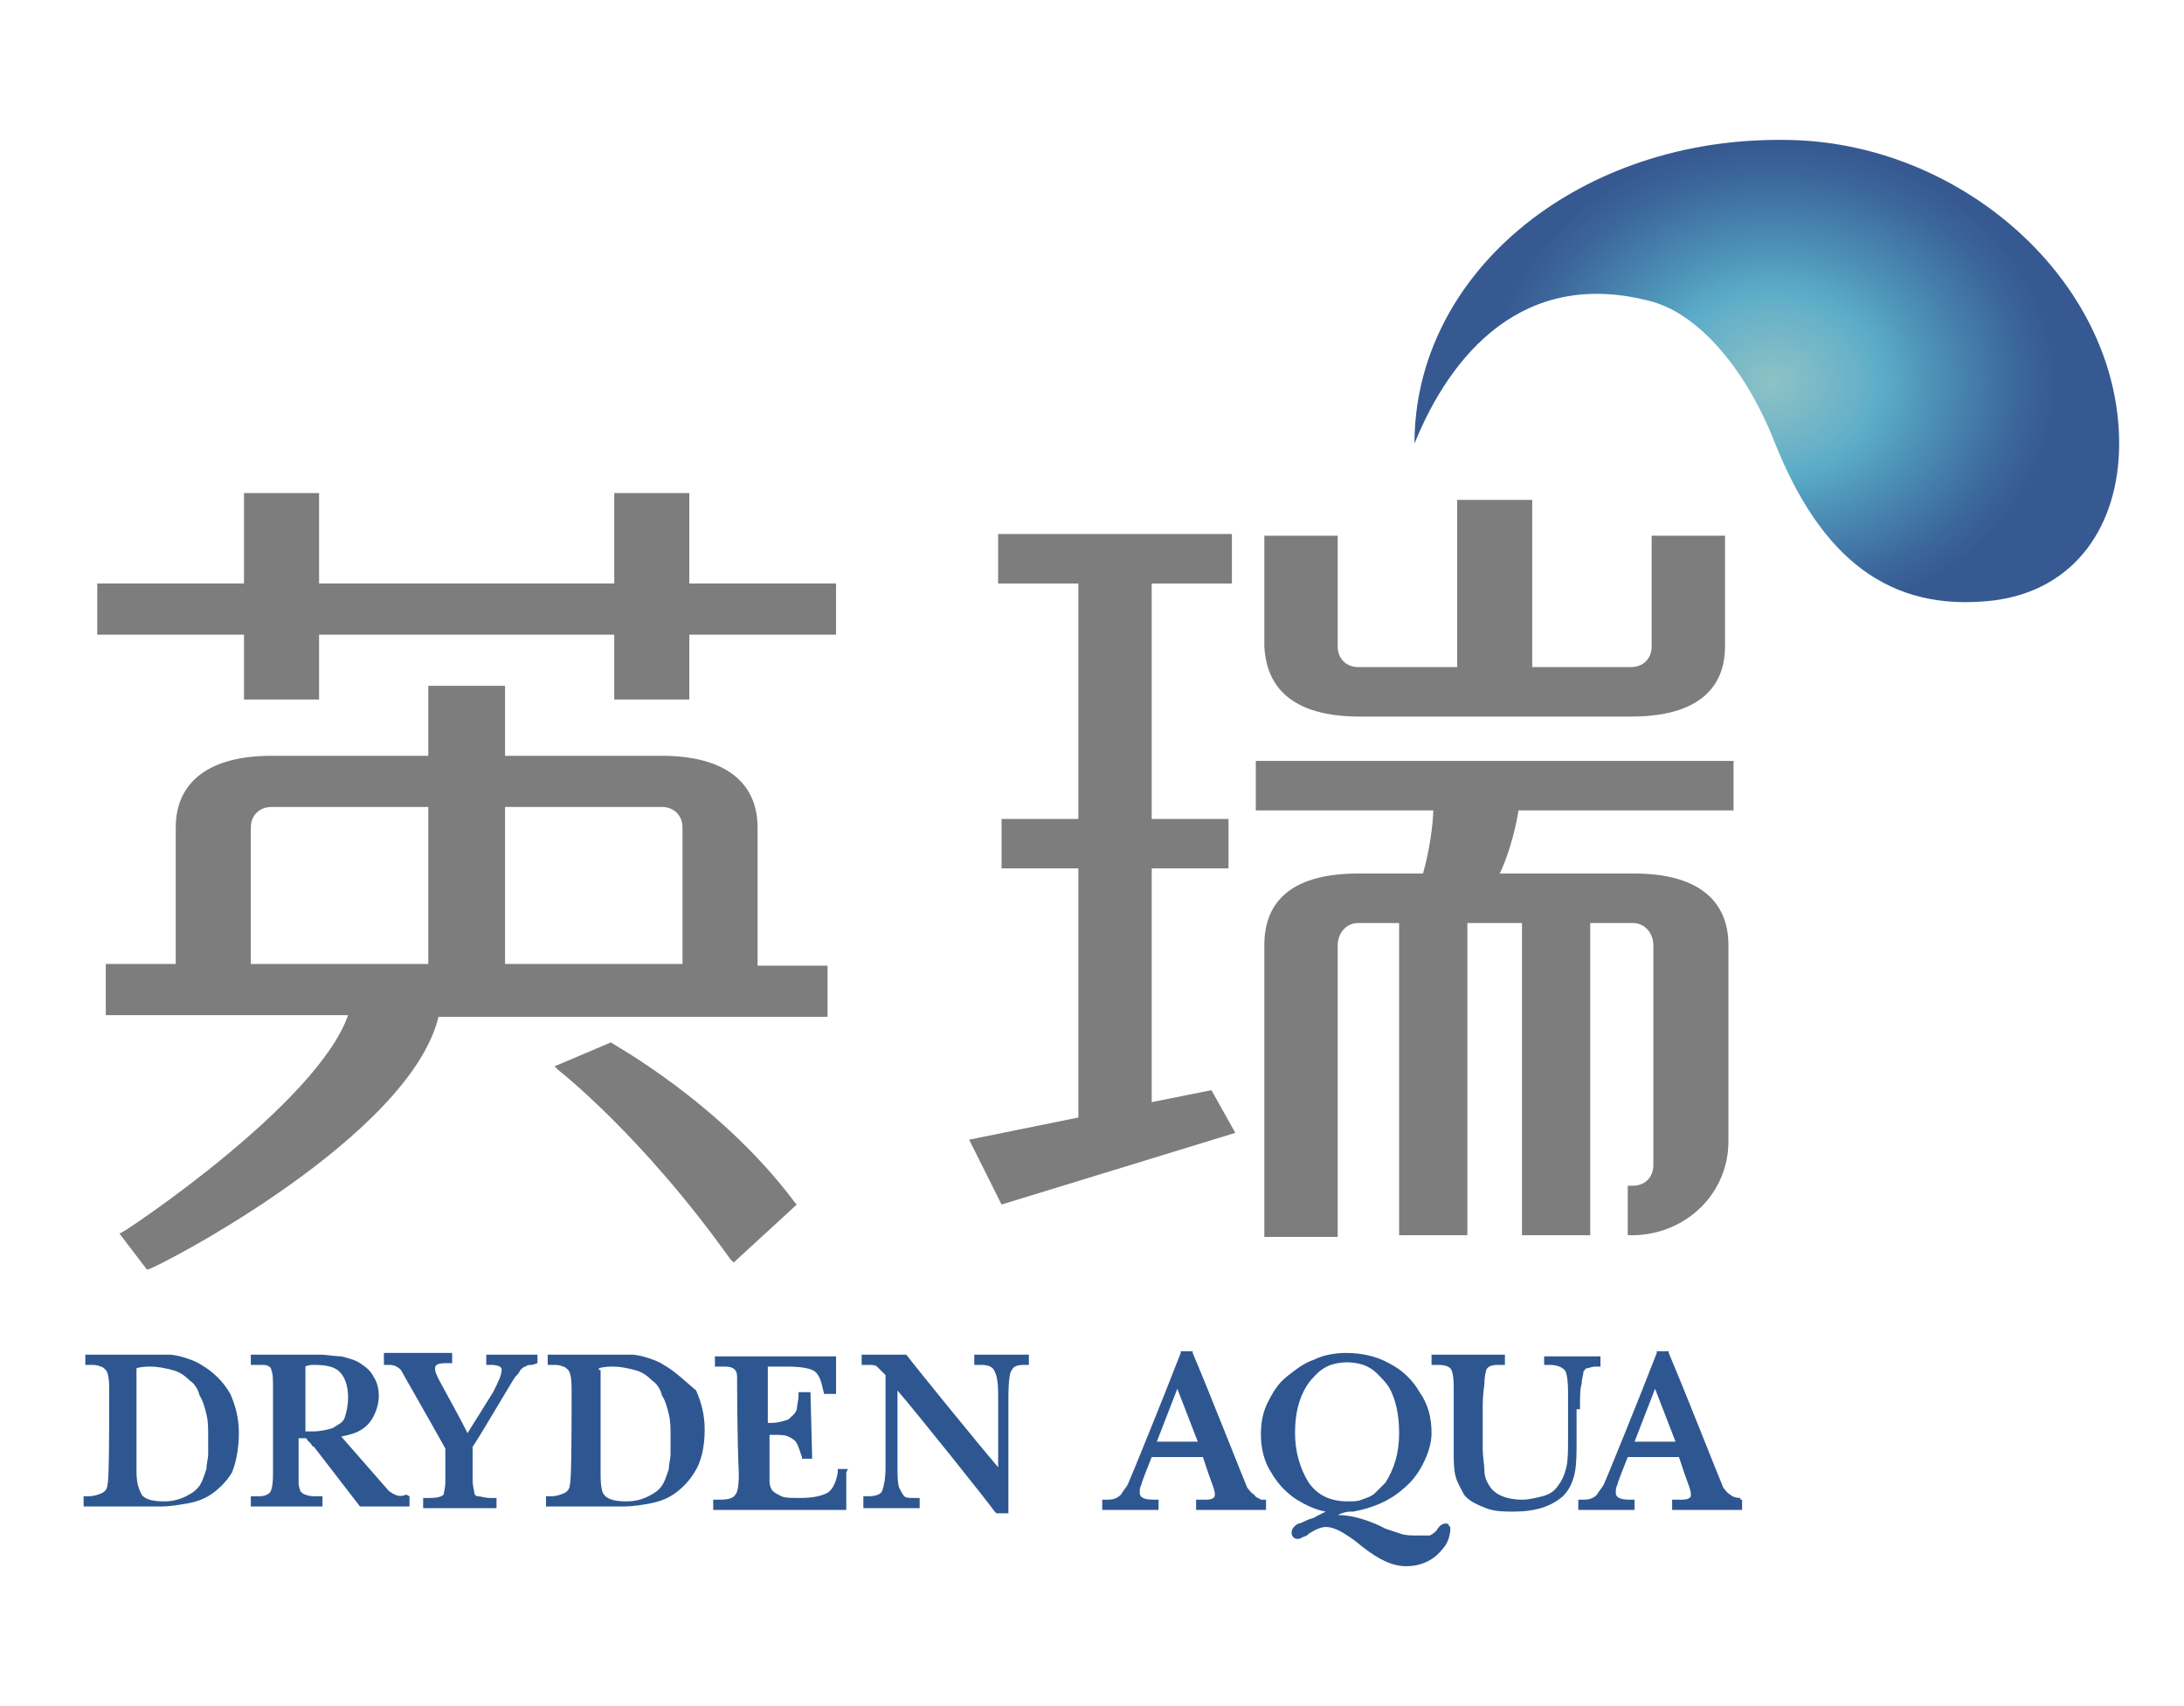
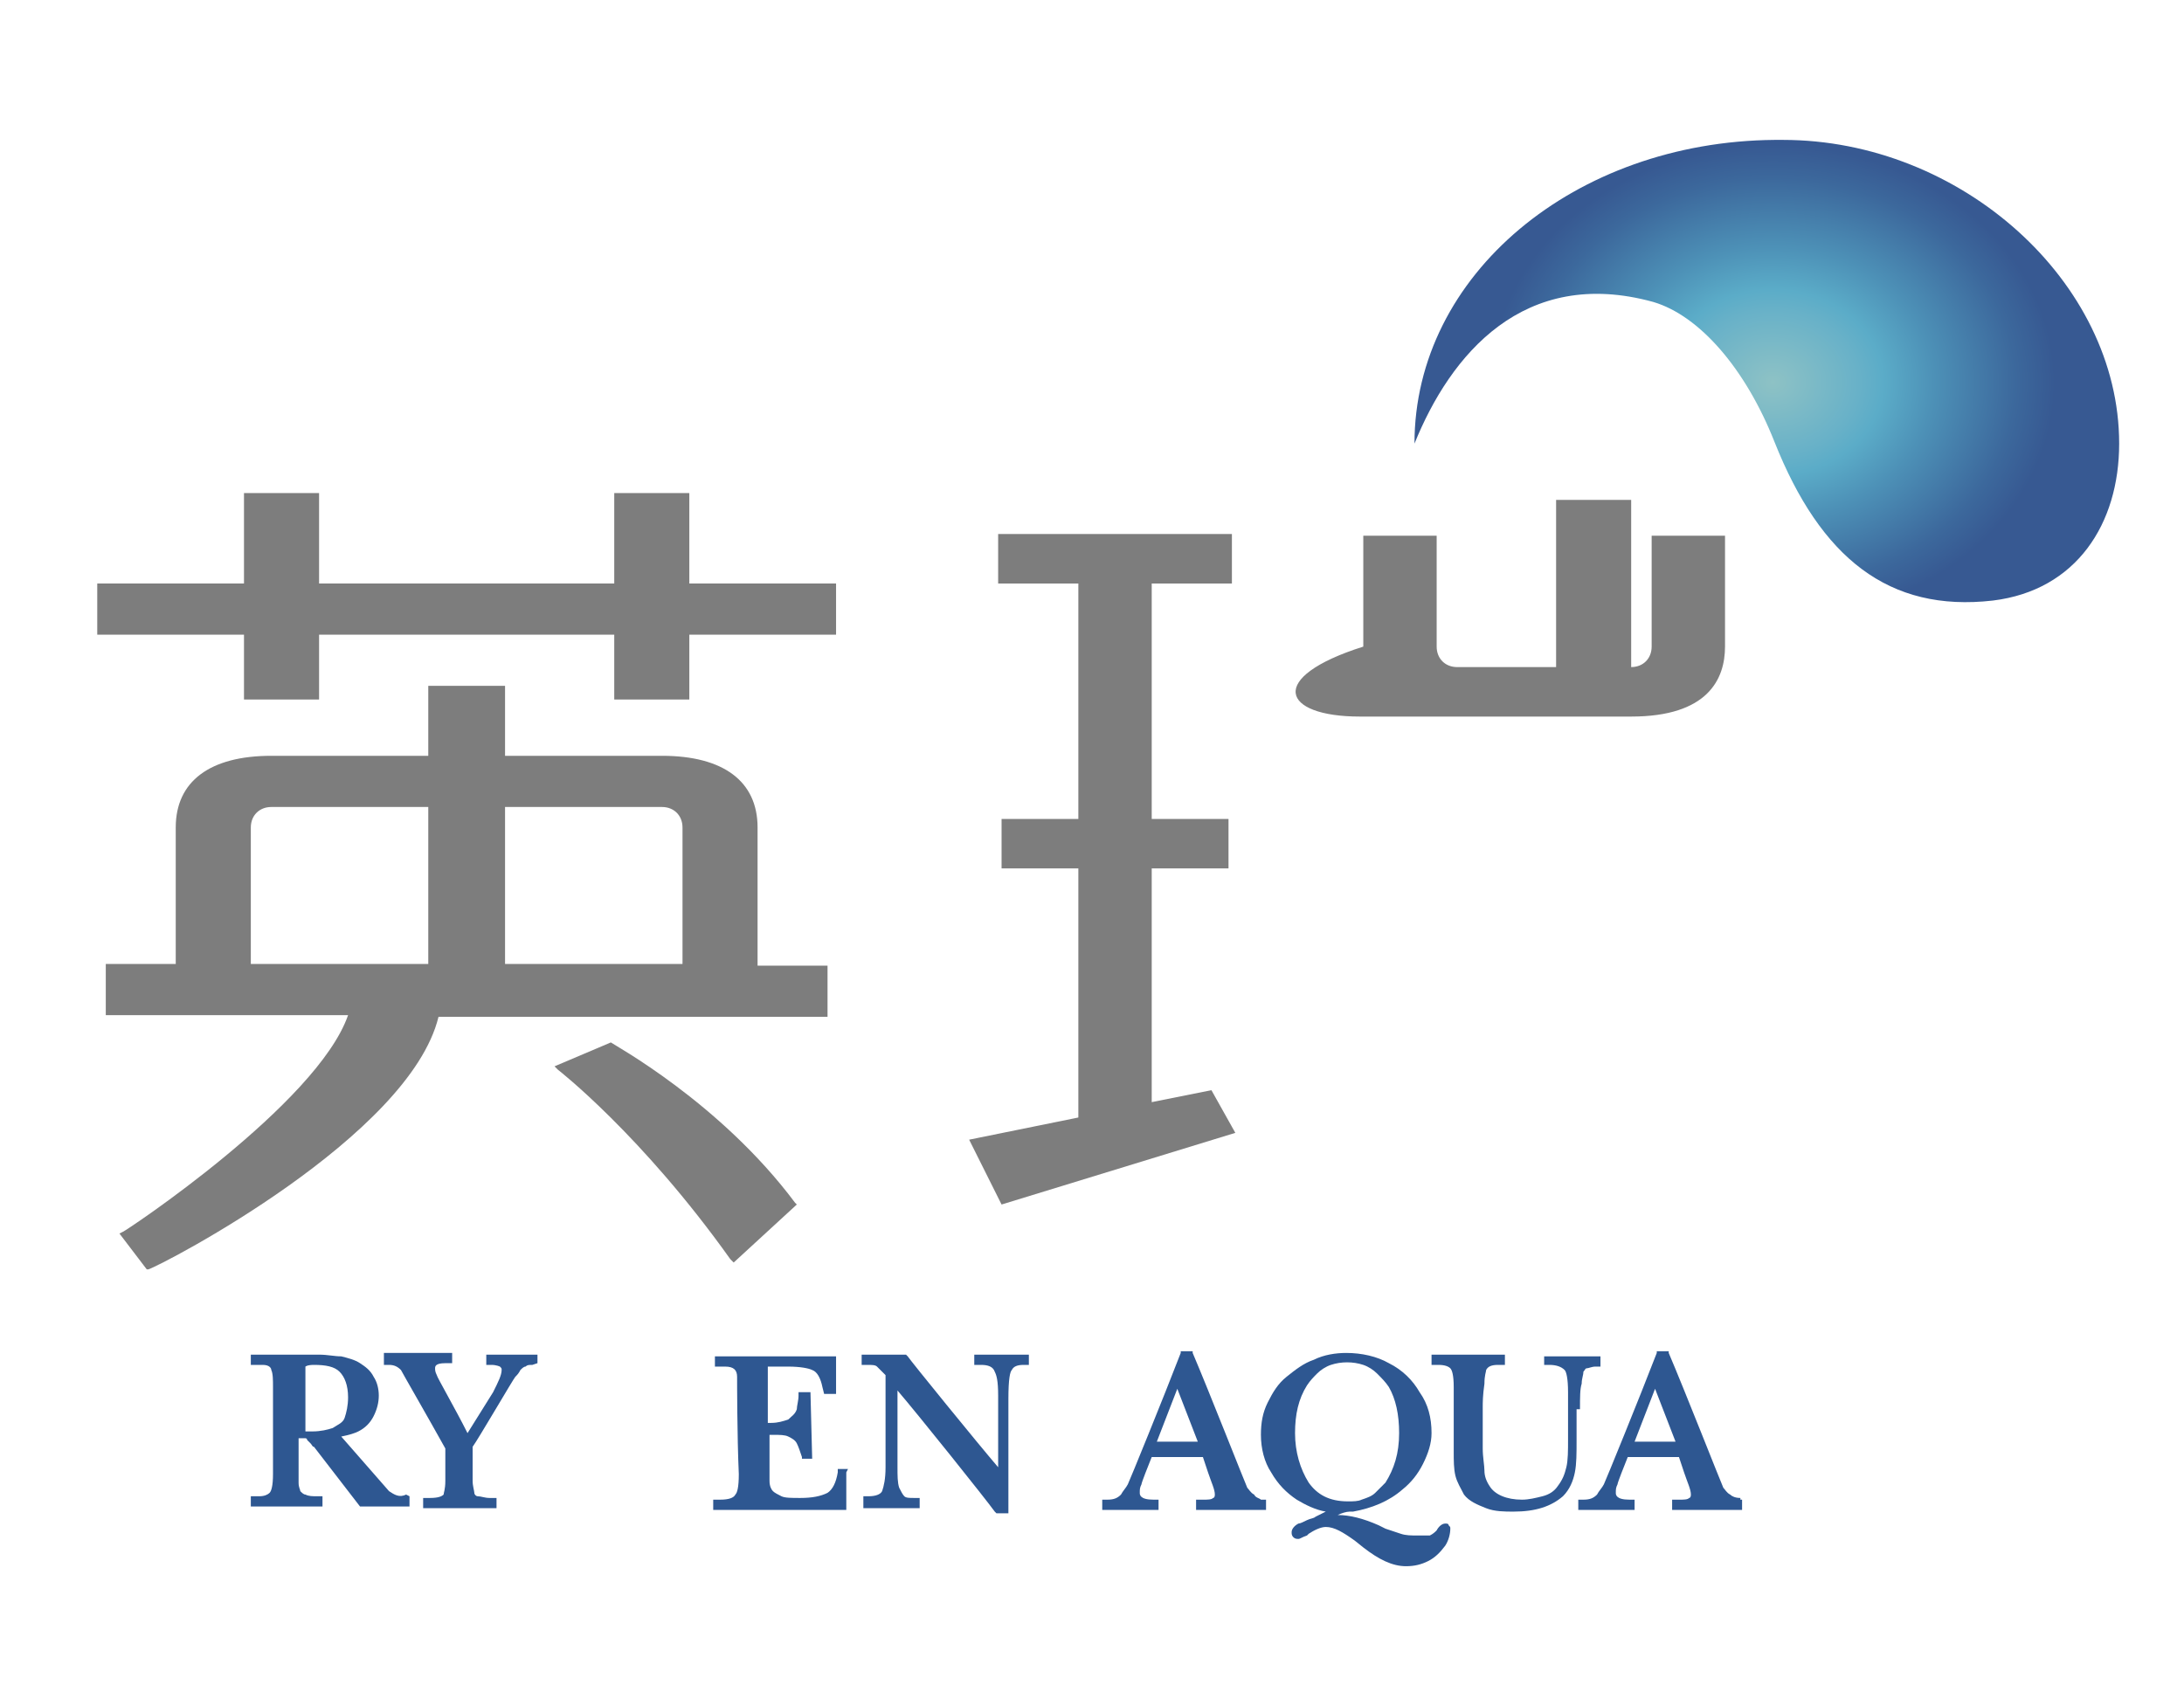
<svg xmlns="http://www.w3.org/2000/svg" xmlns:xlink="http://www.w3.org/1999/xlink" version="1.1" id="图层_1" x="0px" y="0px" viewBox="0 0 128 100" style="enable-background:new 0 0 128 100;" xml:space="preserve">
  <style type="text/css">
	.st0{fill:#7D7D7D;}
	.st1{clip-path:url(#SVGID_1_);fill:url(#SVGID_2_);}
	.st2{fill:#2E5791;}
</style>
  <g>
    <g>
      <polygon class="st0" points="67.5,64.6 67.5,50.9 72,50.9 72,48 67.5,48 67.5,34.2 72.2,34.2 72.2,31.3 58.5,31.3 58.5,34.2     63.2,34.2 63.2,48 58.7,48 58.7,50.9 63.2,50.9 63.2,65.5 56.8,66.8 58.7,70.6 72.4,66.4 71,63.9   " />
-       <path class="st0" d="M101.6,47.5v-2.9h-28v2.9h10.4c0,0.7-0.2,2.3-0.6,3.7h-3.8c-3.6,0-5.5,1.4-5.5,4.2v17.1h4.3V55.4    c0-0.7,0.5-1.3,1.2-1.3H82v18.3h4V54.1h3.2v18.3h4V54.1h2.5c0.7,0,1.2,0.6,1.2,1.3v12.9c0,0.7-0.5,1.2-1.2,1.2l-0.3,0v2.9l0.4,0    c3.1-0.1,5.5-2.5,5.5-5.5V55.4c0-2.7-1.9-4.2-5.5-4.2h-7.9c0.7-1.5,1-3.1,1.1-3.7H101.6z" />
-       <path class="st0" d="M79.7,42h15.9c4.5,0,5.5-2.2,5.5-4.1v-6.5h-4.3v6.5c0,0.7-0.5,1.2-1.2,1.2h-5.8v-9.8h-4.4v9.8h-5.8    c-0.7,0-1.2-0.5-1.2-1.2v-6.5h-4.3v6.5C74.2,39.7,75.1,42,79.7,42z" />
+       <path class="st0" d="M79.7,42h15.9c4.5,0,5.5-2.2,5.5-4.1v-6.5h-4.3v6.5c0,0.7-0.5,1.2-1.2,1.2v-9.8h-4.4v9.8h-5.8    c-0.7,0-1.2-0.5-1.2-1.2v-6.5h-4.3v6.5C74.2,39.7,75.1,42,79.7,42z" />
      <polygon class="st0" points="40.4,28.9 36,28.9 36,34.2 18.7,34.2 18.7,28.9 14.3,28.9 14.3,34.2 5.7,34.2 5.7,37.2 14.3,37.2     14.3,41 18.7,41 18.7,37.2 36,37.2 36,41 40.4,41 40.4,37.2 49,37.2 49,34.2 40.4,34.2   " />
      <path class="st0" d="M44.4,48.5c0-2.7-2-4.2-5.6-4.2h-9.2v-4.1h-4.5v4.1h-9.2c-3.6,0-5.6,1.5-5.6,4.2v8H6.2v3h14.2    C18.6,64.7,7.3,72.2,7.2,72.2L7,72.3l1.6,2.1l0.1,0c0.9-0.3,15.3-7.8,17-14.8h22.8v-3h-4.1V48.5z M40,48.5v8H29.6v-9.2h9.2    C39.5,47.3,40,47.8,40,48.5z M14.7,48.5c0-0.7,0.5-1.2,1.2-1.2h9.2v9.2H14.7V48.5z" />
      <path class="st0" d="M35.8,61.1L35.8,61.1l-3.3,1.4l0.2,0.2c0,0,4.9,3.8,10.1,11.1L43,74l3.7-3.4l-0.1-0.1    C42.2,64.6,35.9,61.2,35.8,61.1z" />
    </g>
    <g>
      <defs>
        <path id="SVGID_4_" d="M104,8.2C92.3,8.3,82.9,16.1,82.9,26c2.1-5.2,6.4-10.4,14-8.3c2.7,0.8,5.4,3.9,7.1,8.2     c2.7,6.8,6.7,10,12.8,9.3c4.9-0.6,7.4-4.5,7.4-9.2c0-9.5-9.3-17.8-19.7-17.8H104z" />
      </defs>
      <clipPath id="SVGID_1_">
        <use xlink:href="#SVGID_4_" style="overflow:visible;" />
      </clipPath>
      <radialGradient id="SVGID_2_" cx="-892.867" cy="417.101" r="1.325" gradientTransform="matrix(12.451 0 0 10.535 11221.077 -4371.712)" gradientUnits="userSpaceOnUse">
        <stop offset="0" style="stop-color:#8EC2C5" />
        <stop offset="0.306" style="stop-color:#68B1C8" />
        <stop offset="0.39" style="stop-color:#5BACC8" />
        <stop offset="0.569" style="stop-color:#4D91B7" />
        <stop offset="0.861" style="stop-color:#3C689C" />
        <stop offset="1" style="stop-color:#375992" />
      </radialGradient>
      <rect x="82.9" y="8.2" class="st1" width="42.8" height="27.7" />
    </g>
    <g>
-       <path class="st2" d="M11.8,80L11.8,80c-0.3-0.2-0.6-0.3-0.9-0.4c-0.3-0.1-0.7-0.2-1-0.2c-0.3,0-0.7,0-1,0c0,0-3.6,0-3.7,0l-0.2,0    V80l0.3,0c0.2,0,0.4,0,0.6,0.1c0.1,0,0.2,0.1,0.3,0.2c0.1,0.1,0.2,0.4,0.2,1.1c0,2.1,0,5.4-0.1,5.6c0,0.2-0.1,0.4-0.3,0.5    c-0.2,0.1-0.5,0.2-0.8,0.2l-0.3,0v0.6h4.5c0.6,0,1.1-0.1,1.7-0.2c0.5-0.1,1-0.3,1.4-0.6c0.4-0.3,0.8-0.7,1.1-1.2    C13.8,85.8,14,85,14,84c0-0.9-0.2-1.6-0.5-2.3C13.1,81,12.5,80.4,11.8,80z M8,80.3c0-0.1,0-0.1,0-0.1c0,0,0.2-0.1,0.8-0.1    c0.5,0,0.9,0.1,1.3,0.2c0.4,0.1,0.7,0.3,1,0.6c0.3,0.2,0.5,0.5,0.6,0.9c0.2,0.3,0.3,0.7,0.4,1.1c0.1,0.4,0.1,0.8,0.1,1.2    c0,0.4,0,0.8,0,1.1c0,0.3-0.1,0.6-0.1,0.9c-0.1,0.3-0.2,0.6-0.3,0.8c-0.2,0.4-0.5,0.6-0.9,0.8c-0.4,0.2-0.8,0.3-1.3,0.3    c-0.6,0-1.1-0.1-1.3-0.4C8.1,87.2,8,86.9,8,86.2V80.3z" />
      <path class="st2" d="M22.8,87.4L20,84.2c0.5-0.1,0.8-0.2,1-0.3c0.4-0.2,0.7-0.5,0.9-0.9c0.2-0.4,0.3-0.8,0.3-1.2    c0-0.4-0.1-0.8-0.3-1.1c-0.2-0.4-0.5-0.6-0.8-0.8c-0.3-0.2-0.7-0.3-1.1-0.4c-0.4,0-0.8-0.1-1.3-0.1c-0.2,0-0.4,0-0.5,0    c0,0-2.9,0-3.3,0l-0.2,0V80l0.7,0c0.4,0,0.5,0.2,0.5,0.3c0.1,0.2,0.1,0.6,0.1,1v5.1c0,0.7-0.1,1-0.2,1.1c-0.1,0.1-0.3,0.2-0.6,0.2    h-0.5v0.6h4.2v-0.6h-0.3c-0.3,0-0.5,0-0.7-0.1c-0.1,0-0.2-0.1-0.3-0.2c0-0.1-0.1-0.2-0.1-0.5v-2.6c0.2,0,0.3,0,0.4,0    c0,0,0.1,0,0.1,0.1c0.1,0.1,0.1,0.1,0.2,0.2c0.1,0.1,0.1,0.2,0.2,0.2l2.7,3.5H24v-0.6l-0.2-0.1C23.4,87.8,23.1,87.6,22.8,87.4z     M20.2,83.1c-0.1,0.3-0.4,0.4-0.7,0.6c-0.3,0.1-0.7,0.2-1.2,0.2c-0.2,0-0.3,0-0.4,0v-3.5c0-0.2,0-0.3,0-0.3c0,0,0.1-0.1,0.5-0.1    c0.7,0,1.2,0.1,1.5,0.4c0.3,0.3,0.5,0.8,0.5,1.5C20.4,82.4,20.3,82.8,20.2,83.1z" />
      <path class="st2" d="M28.5,80l0.3,0c0.3,0,0.5,0.1,0.5,0.1c0.1,0.1,0.1,0.1,0.1,0.2c0,0.3-0.2,0.7-0.5,1.3l-1.5,2.4    c-0.7-1.4-1.8-3.3-1.8-3.4c-0.1-0.2-0.1-0.3-0.1-0.4c0-0.1,0-0.3,0.6-0.3l0.4,0v-0.6h-4V80h0.3c0.3,0,0.5,0.1,0.7,0.3    c0.1,0.2,1.6,2.8,2.6,4.6v1.9c0,0.5-0.1,0.7-0.1,0.8c-0.1,0.1-0.3,0.2-0.8,0.2h-0.4v0.6h4.3v-0.6l-0.4,0c-0.3,0-0.5-0.1-0.7-0.1    c-0.1,0-0.2-0.1-0.2-0.2c0-0.1-0.1-0.4-0.1-0.7v-2c0.3-0.4,2.4-4,2.5-4.1c0.1-0.1,0.2-0.2,0.3-0.4c0.1-0.1,0.2-0.2,0.3-0.2    c0.1-0.1,0.2-0.1,0.4-0.1l0.3-0.1v-0.5h-3V80z" />
-       <path class="st2" d="M38.9,80L38.9,80c-0.3-0.2-0.6-0.3-0.9-0.4c-0.3-0.1-0.7-0.2-1-0.2c-0.3,0-4.6,0-4.7,0l-0.2,0V80l0.3,0    c0.2,0,0.4,0,0.6,0.1c0.1,0,0.2,0.1,0.3,0.2c0.1,0.1,0.2,0.4,0.2,1.1c0,2.1,0,5.4-0.1,5.6c0,0.2-0.1,0.4-0.3,0.5    c-0.2,0.1-0.5,0.2-0.8,0.2l-0.3,0v0.6l4.5,0c0.6,0,1.2-0.1,1.7-0.2c0.5-0.1,1-0.3,1.4-0.6c0.4-0.3,0.8-0.7,1.1-1.2    c0.4-0.6,0.6-1.5,0.6-2.5c0-0.9-0.2-1.6-0.5-2.3C40.2,81,39.6,80.4,38.9,80z M35.1,80.3c0-0.1,0-0.1,0-0.1c0,0,0.2-0.1,0.8-0.1    c0.5,0,0.9,0.1,1.3,0.2c0.4,0.1,0.7,0.3,1,0.6c0.3,0.2,0.5,0.5,0.6,0.9c0.2,0.3,0.3,0.7,0.4,1.1c0.1,0.4,0.1,0.8,0.1,1.2    c0,0.4,0,0.8,0,1.1c0,0.3-0.1,0.6-0.1,0.9c-0.1,0.3-0.2,0.6-0.3,0.8c-0.2,0.4-0.5,0.6-0.9,0.8c-0.4,0.2-0.8,0.3-1.3,0.3    c-0.6,0-1.1-0.1-1.3-0.4c-0.1-0.1-0.2-0.4-0.2-1.2V80.3z" />
      <path class="st2" d="M49.7,86.1h-0.6l0,0.2c-0.1,0.6-0.3,1-0.6,1.2c-0.4,0.2-0.9,0.3-1.6,0.3c-0.5,0-0.9,0-1.1-0.1    c-0.2-0.1-0.4-0.2-0.5-0.3c-0.1-0.1-0.2-0.3-0.2-0.6c0-0.3,0-0.7,0-1.2v-1.5h0.2c0.4,0,0.7,0,0.9,0.1c0.2,0.1,0.4,0.2,0.5,0.4    c0.1,0.2,0.2,0.5,0.3,0.8l0,0.1l0.6,0l-0.1-3.9h-0.7l0,0.2c0,0.3-0.1,0.6-0.1,0.8c-0.1,0.3-0.3,0.4-0.5,0.6    c-0.3,0.1-0.6,0.2-1,0.2h-0.2v-3c0-0.2,0-0.3,0-0.3c0,0,0,0,0.1,0l1.1,0c0.7,0,1.2,0.1,1.4,0.2c0.3,0.1,0.5,0.5,0.6,1l0.1,0.4H49    v-2.2l-7.1,0l0,0.6l0.1,0c0.1,0,0.1,0,0.2,0c0,0,0,0,0,0l0.3,0c0.5,0,0.7,0.2,0.7,0.6c0,0.2,0,3.5,0.1,5.7c0,0.8-0.1,1.1-0.2,1.2    c-0.1,0.2-0.4,0.3-0.9,0.3c0,0,0,0-0.1,0c-0.1,0-0.1,0-0.1,0h-0.2v0.6h7.6h0.2l0-0.2c0-0.6,0-1.9,0-2L49.7,86.1z" />
      <path class="st2" d="M57.2,80h0.3c0.4,0,0.7,0.1,0.8,0.4c0.1,0.2,0.2,0.5,0.2,1.4V86c-1.2-1.4-5.1-6.2-5.3-6.5l-0.1-0.1h-2.6V80    l0.3,0c0.3,0,0.5,0,0.6,0.1c0.1,0.1,0.3,0.3,0.5,0.5v5.4c0,0.7-0.1,1.1-0.2,1.4c-0.1,0.2-0.4,0.3-0.8,0.3l-0.3,0v0.7l3.3,0v-0.6    h-0.3c-0.3,0-0.5,0-0.6-0.1c-0.1-0.1-0.2-0.3-0.3-0.5c-0.1-0.3-0.1-0.7-0.1-1.2v-4.5c1.2,1.4,5.2,6.4,5.7,7.1l0.1,0.1h0.7V82    c0-1.2,0.1-1.6,0.2-1.7c0.1-0.2,0.3-0.3,0.7-0.3h0.3v-0.6h-3.2V80z" />
      <path class="st2" d="M73.5,87.6c-0.2-0.1-0.3-0.3-0.4-0.4c-0.1-0.2-2.3-5.8-3.2-7.9l0-0.1h-0.7l0,0.1c-1,2.6-3,7.5-3.1,7.7    c-0.1,0.2-0.3,0.4-0.4,0.6c-0.2,0.2-0.4,0.3-0.8,0.3h-0.3v0.6h3.3v-0.6h-0.3c-0.8,0-0.8-0.3-0.8-0.4c0-0.2,0-0.3,0.1-0.5    c0-0.1,0.4-1.1,0.6-1.6h3l0.3,0.9c0.2,0.6,0.4,1,0.4,1.3c0,0.2-0.1,0.2-0.1,0.2c-0.1,0.1-0.3,0.1-0.6,0.1h-0.4v0.6h4.1v-0.6h-0.3    C73.8,87.8,73.6,87.8,73.5,87.6z M67.8,84.5l1.2-3.1l1.2,3.1H67.8z" />
      <path class="st2" d="M102,87.8c-0.3,0-0.5-0.1-0.6-0.2c-0.2-0.1-0.3-0.3-0.4-0.4c-0.1-0.2-2.3-5.8-3.2-7.9l0-0.1h-0.7l0,0.1    c-1,2.6-3,7.5-3.1,7.7c-0.1,0.2-0.3,0.4-0.4,0.6c-0.2,0.2-0.4,0.3-0.8,0.3h-0.3v0.6h3.3v-0.6h-0.3c-0.8,0-0.8-0.3-0.8-0.4    c0-0.2,0-0.3,0.1-0.5c0-0.1,0.4-1.1,0.6-1.6h3l0.3,0.9c0.2,0.6,0.4,1,0.4,1.3c0,0.2-0.1,0.2-0.1,0.2c-0.1,0.1-0.3,0.1-0.6,0.1    h-0.4v0.6h4.1v-0.6H102z M95.8,84.5l1.2-3.1l1.2,3.1H95.8z" />
      <path class="st2" d="M84.7,89.3c-0.2,0-0.4,0.2-0.5,0.4c-0.1,0.1-0.2,0.2-0.4,0.3C83.6,90,83.3,90,83.1,90c-0.4,0-0.7,0-1-0.1    c-0.3-0.1-0.6-0.2-0.9-0.3l-0.4-0.2c-0.9-0.4-1.7-0.6-2.4-0.6c0.2-0.1,0.5-0.2,0.7-0.2l0.2,0c1.1-0.2,2.1-0.6,2.9-1.3    c0.5-0.4,0.9-0.9,1.2-1.5c0.3-0.6,0.5-1.2,0.5-1.8c0-0.9-0.2-1.7-0.7-2.4c-0.4-0.7-1-1.3-1.8-1.7c-0.7-0.4-1.6-0.6-2.5-0.6    c-0.6,0-1.3,0.1-1.9,0.4c-0.6,0.2-1.1,0.6-1.6,1c-0.5,0.4-0.8,0.9-1.1,1.5c-0.3,0.6-0.4,1.2-0.4,1.9c0,0.8,0.2,1.6,0.6,2.2    c0.4,0.7,0.9,1.2,1.5,1.6c0.5,0.3,1.1,0.6,1.7,0.7l-0.6,0.3c-0.1,0.1-0.3,0.1-0.5,0.2c-0.2,0.1-0.4,0.2-0.5,0.2    c-0.2,0.1-0.4,0.3-0.4,0.5c0,0.1,0,0.2,0.1,0.3c0.1,0.1,0.2,0.1,0.3,0.1c0.1,0,0.2-0.1,0.5-0.2l0.1-0.1c0.3-0.2,0.7-0.4,1-0.4    c0.5,0,1,0.3,1.7,0.8l0.5,0.4c0.9,0.7,1.7,1.1,2.5,1.1c0.5,0,0.9-0.1,1.3-0.3c0.4-0.2,0.7-0.5,1-0.9c0.2-0.3,0.3-0.7,0.3-1    c0-0.1,0-0.1-0.1-0.2C84.9,89.3,84.8,89.3,84.7,89.3z M81.4,81.3C81.8,82,82,82.9,82,84c0,1.2-0.3,2.1-0.8,2.9    c-0.2,0.2-0.4,0.4-0.6,0.6c-0.2,0.2-0.5,0.3-0.8,0.4C79.6,88,79.3,88,79,88c-1.1,0-1.8-0.4-2.3-1.1c-0.5-0.8-0.8-1.8-0.8-2.9    c0-1.1,0.2-2,0.7-2.8c0.2-0.3,0.4-0.5,0.6-0.7c0.2-0.2,0.5-0.4,0.8-0.5c0.6-0.2,1.3-0.2,1.9,0c0.3,0.1,0.6,0.3,0.8,0.5    C81,80.8,81.2,81,81.4,81.3z" />
      <path class="st2" d="M92.6,82.6c0-0.7,0-1.2,0.1-1.5c0-0.3,0.1-0.5,0.1-0.7c0.1-0.1,0.1-0.2,0.2-0.2v0c0.1,0,0.3-0.1,0.5-0.1    l0.3,0v-0.6h-3.3V80l0.3,0c0.4,0,0.7,0.1,0.9,0.3c0.1,0.1,0.2,0.5,0.2,1.3c0,0.1,0,0.2,0,0.3c0,0.1,0,0.2,0,0.3v2.2    c0,0.6,0,1.2-0.1,1.6c-0.1,0.4-0.2,0.7-0.5,1.1c-0.2,0.3-0.5,0.5-0.9,0.6c-0.4,0.1-0.8,0.2-1.2,0.2c-0.9,0-1.6-0.3-1.9-0.8    c-0.2-0.3-0.3-0.6-0.3-0.9c0-0.3-0.1-0.8-0.1-1.3v-2.4c0-0.3,0-0.7,0.1-1.4c0-0.5,0.1-0.7,0.1-0.8c0.1-0.2,0.3-0.3,0.7-0.3l0.4,0    v-0.6l-4.3,0v0.6h0.4c0.4,0,0.6,0.1,0.7,0.2c0.1,0.1,0.2,0.4,0.2,1.1v3.8c0,0.5,0,1,0.1,1.4c0.1,0.4,0.3,0.7,0.5,1.1    c0.3,0.4,0.8,0.6,1.3,0.8c0.5,0.2,1.1,0.2,1.6,0.2c1.3,0,2.2-0.3,2.9-0.9c0.4-0.4,0.6-0.9,0.7-1.4c0.1-0.5,0.1-1.1,0.1-1.9V82.6z" />
    </g>
  </g>
</svg>